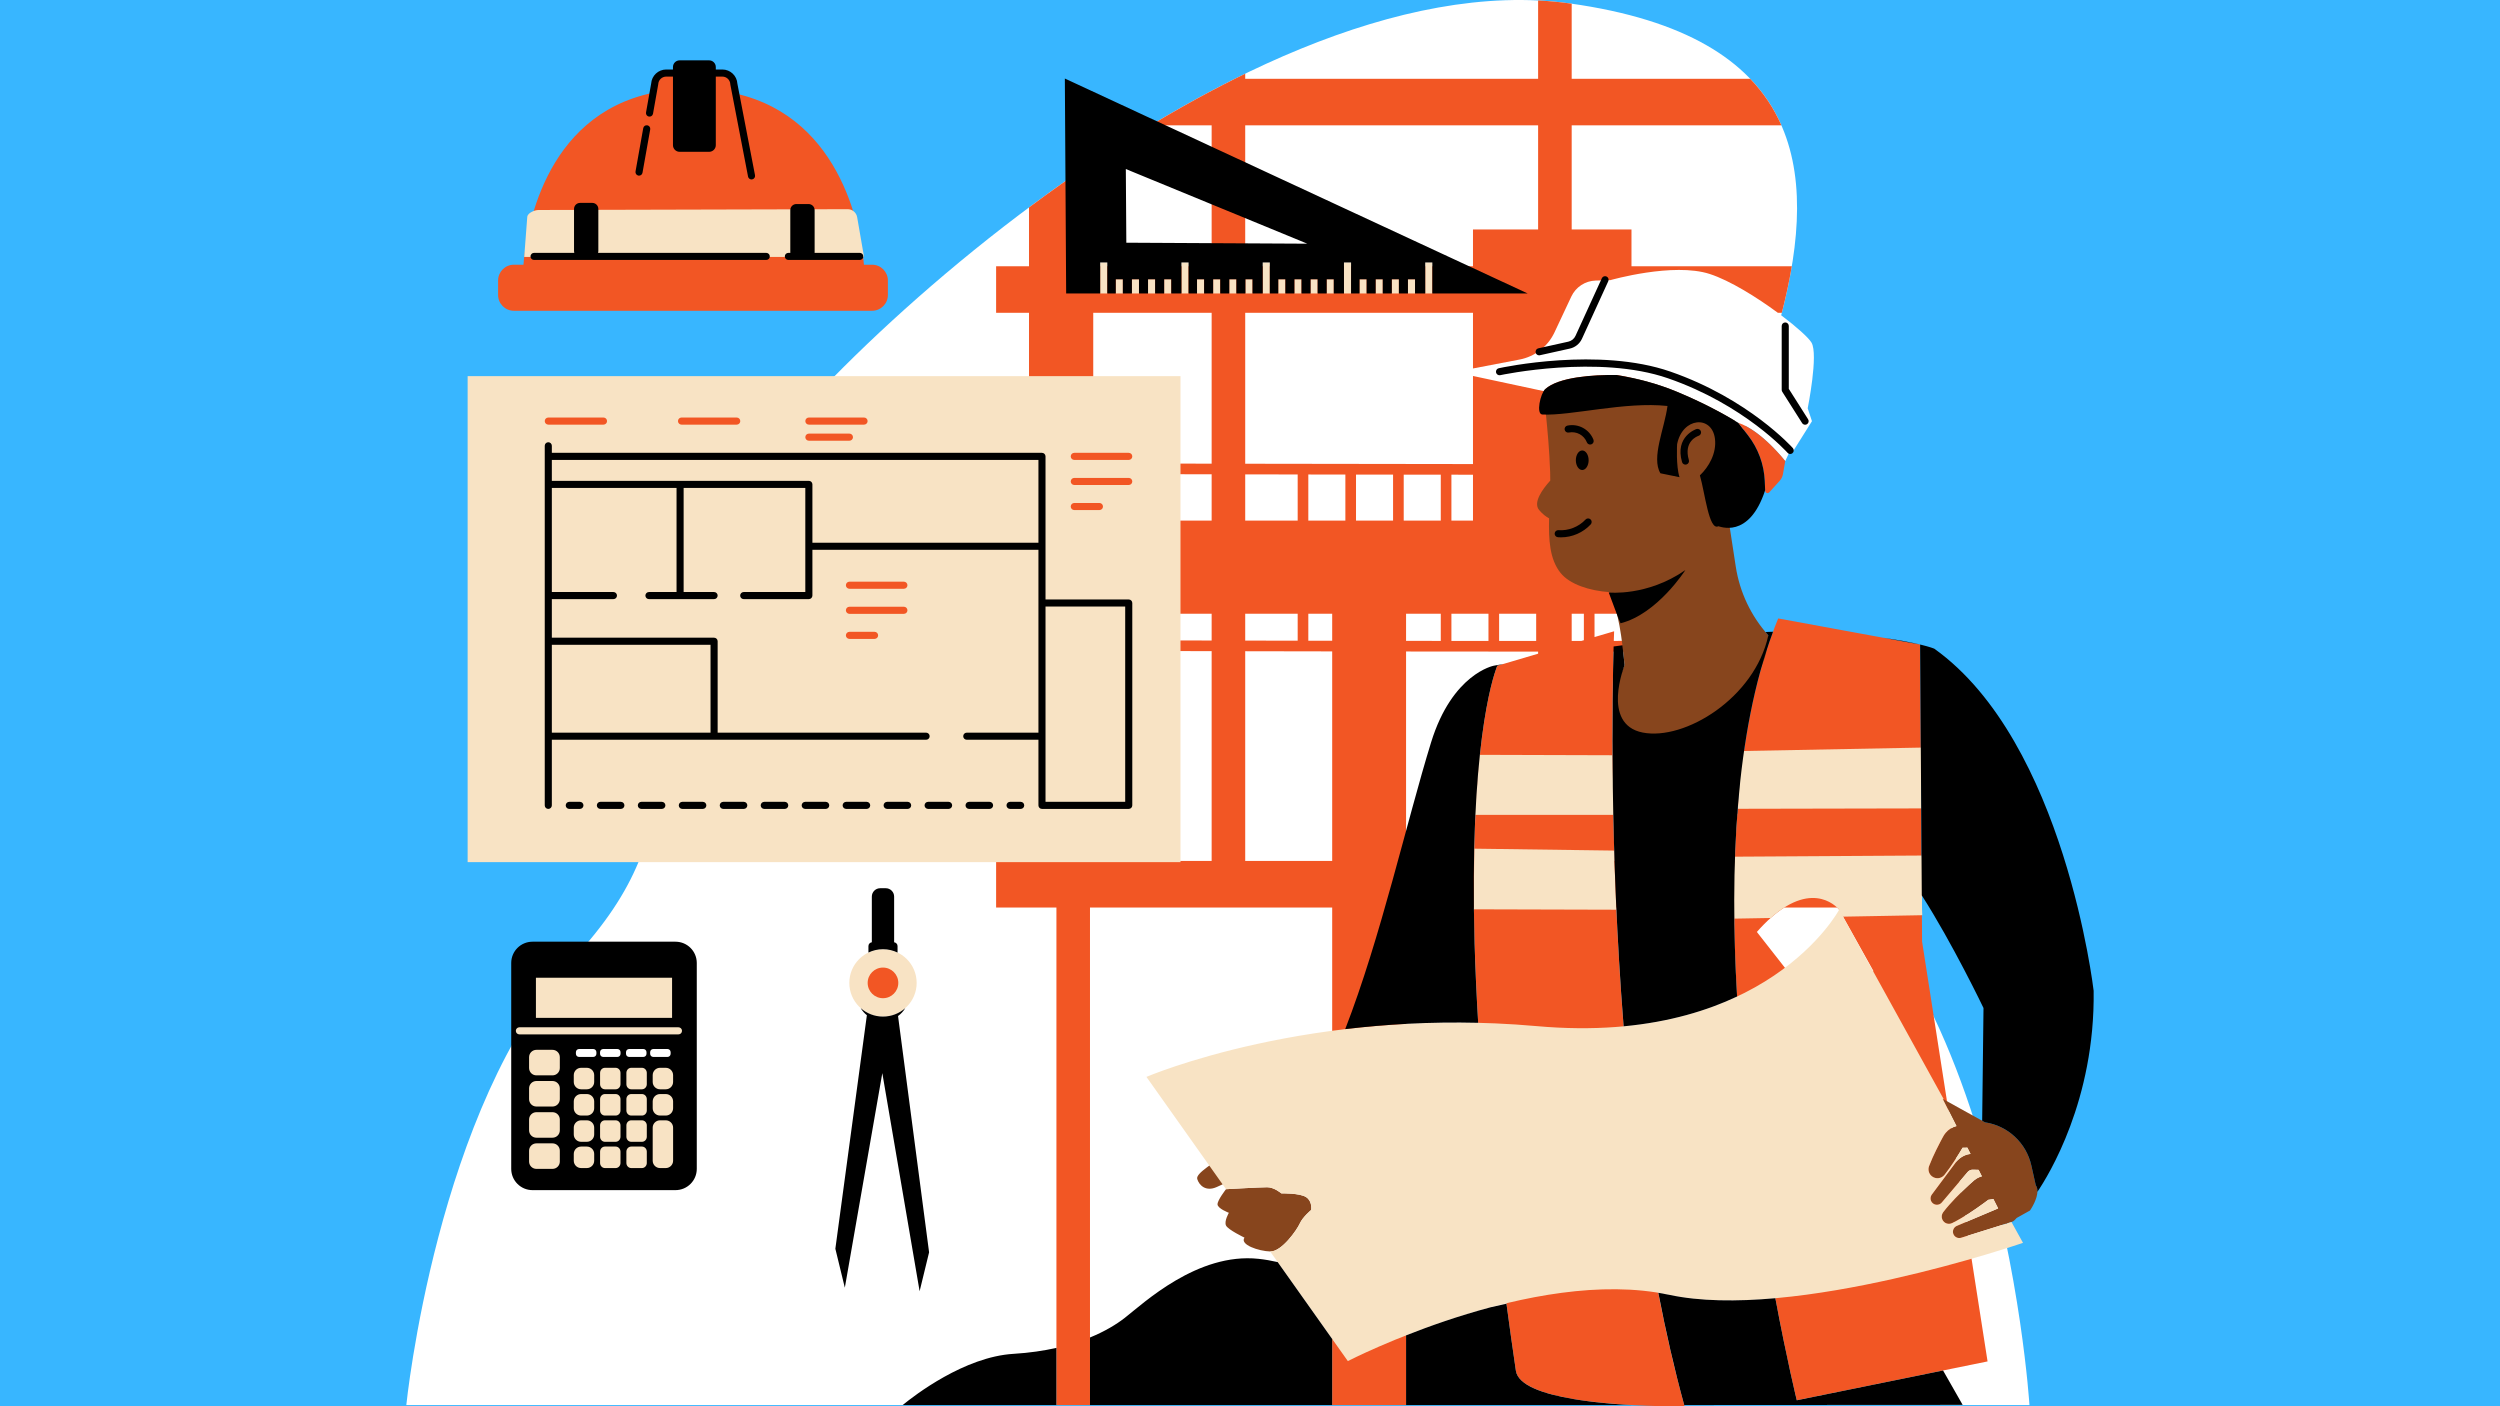
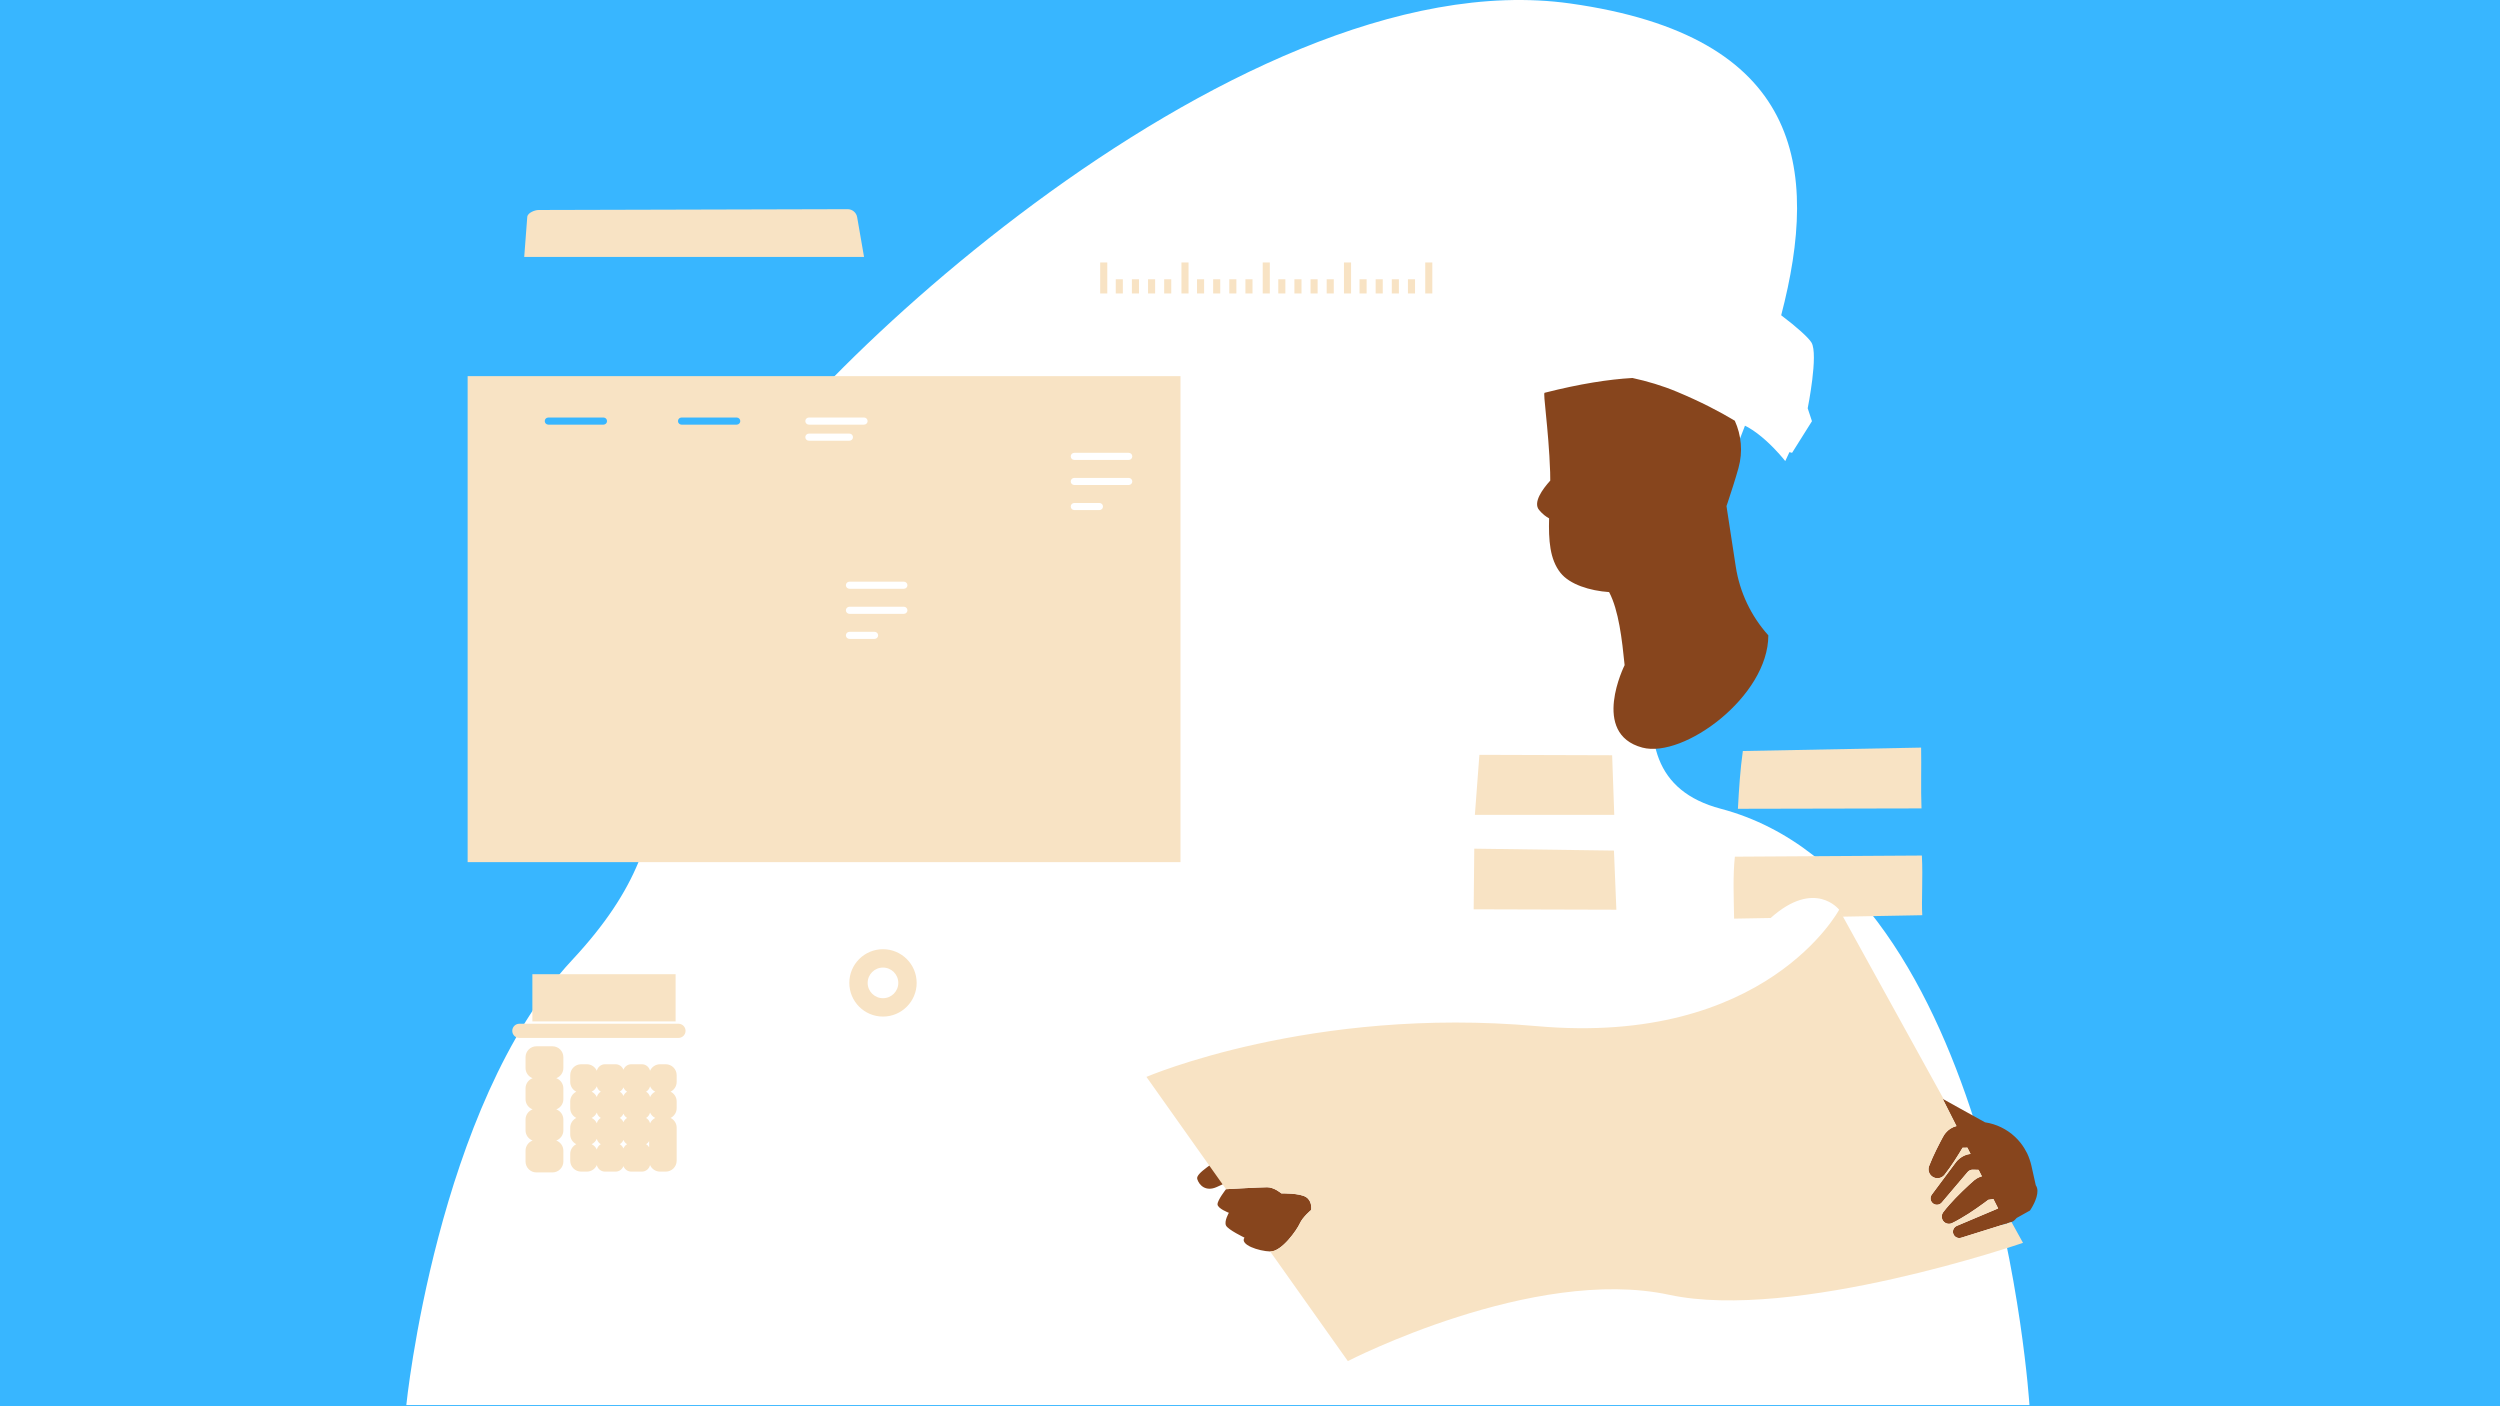
<svg xmlns="http://www.w3.org/2000/svg" width="1920" zoomAndPan="magnify" viewBox="0 0 1440 810" height="1080" preserveAspectRatio="xMidYMid meet" version="1.0">
  <defs>
    <clipPath id="a3c6a850f0">
      <path d="M 234.035 0 L 1169 0 L 1169 810 L 234.035 810 Z M 234.035 0 " clip-rule="nonzero" />
    </clipPath>
    <clipPath id="1dd600c0c0">
      <path d="M 286.52 0 L 1182.633 0 L 1182.633 810 L 286.52 810 Z M 286.52 0 " clip-rule="nonzero" />
    </clipPath>
    <clipPath id="2a92e734b0">
-       <path d="M 294.297 34 L 1205.957 34 L 1205.957 810 L 294.297 810 Z M 294.297 34 " clip-rule="nonzero" />
-     </clipPath>
+       </clipPath>
  </defs>
-   <rect x="-144" width="1728" fill="#ffffff" y="-81" height="972" fill-opacity="1" />
  <rect x="-144" width="1728" fill="#38b6ff" y="-81" height="972" fill-opacity="1" />
  <g clip-path="url(#a3c6a850f0)">
    <path fill="#ffffff" d="M 1168.965 809.316 L 234.035 809.316 C 234.035 809.316 251.492 636.664 329.52 553.008 C 407.555 469.355 358.543 429.727 411.715 303.785 C 440.352 235.965 709.617 -25.293 904.344 1.988 C 1037.801 20.691 1048.203 96.387 1025.965 181.598 C 1034.871 188.309 1041.703 194.477 1043.414 197.316 C 1047.496 204.125 1041.234 235.168 1041.234 235.168 L 1043.688 242.602 L 1032.242 260.824 C 1032.242 260.824 1031.695 260.688 1030.711 260.438 L 1028.301 265.586 C 1028.301 265.586 1027.953 265.098 1027.188 264.203 C 1026.078 262.867 1024.164 260.648 1021.719 258.137 C 1021.117 257.52 1020.48 256.891 1019.82 256.246 C 1019.715 256.141 1019.609 256.031 1019.492 255.926 C 1018.848 255.305 1018.188 254.68 1017.504 254.059 C 1017.453 254.012 1017.414 253.977 1017.359 253.93 C 1016.617 253.254 1015.844 252.578 1015.043 251.918 C 1014.945 251.836 1014.848 251.75 1014.75 251.668 C 1014.082 251.113 1013.398 250.566 1012.699 250.035 C 1012.508 249.891 1012.328 249.746 1012.137 249.609 C 1011.383 249.039 1010.617 248.492 1009.844 247.969 C 1009.781 247.922 1009.723 247.887 1009.66 247.84 C 1008.832 247.285 1007.992 246.77 1007.141 246.277 C 1006.934 246.156 1006.723 246.039 1006.512 245.926 C 1006.047 245.66 1005.566 245.434 1005.098 245.191 C 1004.816 245.934 1004.535 246.68 1004.254 247.422 L 1006.828 250.742 L 1004.254 247.422 C 966.055 348.223 914.801 445.648 991.172 465.84 C 1150.148 507.875 1168.965 809.316 1168.965 809.316 " fill-opacity="1" fill-rule="nonzero" />
  </g>
  <g clip-path="url(#1dd600c0c0)">
-     <path fill="#f25624" d="M 493.359 251.812 C 493.359 249.555 491.527 247.719 489.273 247.719 L 465.902 247.719 C 463.645 247.719 461.816 249.555 461.816 251.812 C 461.816 254.059 463.645 255.898 465.902 255.898 L 489.273 255.898 C 491.527 255.898 493.359 254.059 493.359 251.812 Z M 465.902 238.453 C 463.645 238.453 461.816 240.293 461.816 242.547 C 461.816 244.797 463.645 246.633 465.902 246.633 L 497.699 246.633 C 499.957 246.633 501.793 244.797 501.793 242.547 C 501.793 240.293 499.957 238.453 497.699 238.453 Z M 424.352 238.453 L 392.551 238.453 C 390.297 238.453 388.465 240.293 388.465 242.547 C 388.465 244.797 390.297 246.633 392.551 246.633 L 424.352 246.633 C 426.605 246.633 428.445 244.797 428.445 242.547 C 428.445 240.293 426.605 238.453 424.352 238.453 Z M 347.613 238.453 L 315.816 238.453 C 313.559 238.453 311.73 240.293 311.73 242.547 C 311.73 244.797 313.559 246.633 315.816 246.633 L 347.613 246.633 C 349.871 246.633 351.699 244.797 351.699 242.547 C 351.699 240.293 349.871 238.453 347.613 238.453 Z M 507.844 365.965 C 507.844 363.719 506.008 361.883 503.762 361.883 L 489.273 361.883 C 487.016 361.883 485.188 363.719 485.188 365.965 C 485.188 368.223 487.016 370.059 489.273 370.059 L 503.762 370.059 C 506.008 370.059 507.844 368.223 507.844 365.965 Z M 520.641 347.438 L 489.273 347.438 C 487.016 347.438 485.188 349.277 485.188 351.531 C 485.188 353.789 487.016 355.617 489.273 355.617 L 520.641 355.617 C 522.895 355.617 524.727 353.789 524.727 351.531 C 524.727 349.277 522.895 347.438 520.641 347.438 Z M 520.641 333.004 L 489.273 333.004 C 487.016 333.004 485.188 334.836 485.188 337.09 C 485.188 339.344 487.016 341.176 489.273 341.176 L 520.641 341.176 C 522.895 341.176 524.727 339.344 524.727 337.09 C 524.727 334.836 522.895 333.004 520.641 333.004 Z M 1180.445 557.328 C 1156.422 553.617 1146.414 574.473 1146.316 574.688 C 1145.836 575.711 1146.277 576.918 1147.293 577.398 C 1147.582 577.535 1147.871 577.594 1148.168 577.594 C 1148.934 577.594 1149.664 577.156 1150.02 576.418 C 1150.371 575.676 1158.875 558.156 1179.824 561.367 C 1180.941 561.543 1181.98 560.777 1182.156 559.66 C 1182.32 558.543 1181.555 557.504 1180.445 557.328 Z M 1001.227 243.527 L 1006.828 250.742 C 1012.668 258.258 1016.039 267.398 1016.48 276.914 L 1016.754 282.738 C 1016.805 283.938 1018.285 284.469 1019.098 283.582 L 1025.098 276.945 C 1026.078 275.875 1026.723 274.547 1026.973 273.117 L 1028.301 265.586 C 1028.301 265.586 1014.75 248.055 1001.227 243.527 Z M 1079.039 559.227 L 1059.359 523.996 C 1059.359 523.996 1058.957 523.48 1058.172 522.727 L 1027.734 522.727 C 1022.965 525.766 1017.703 530.281 1011.953 536.805 L 1059.359 597.293 Z M 809.895 495.906 L 848.996 495.906 C 850.289 411.016 862.445 383.461 862.445 383.461 L 885.953 376.527 L 885.953 375.328 C 864.801 375.328 839.711 375.305 809.895 375.262 Z M 809.895 353.523 L 809.895 369.141 C 816.637 369.148 823.301 369.156 829.887 369.164 L 829.887 353.523 Z M 829.887 299.883 L 829.887 273.414 C 823.043 273.406 815.938 273.398 808.543 273.391 L 808.543 299.883 Z M 802.406 273.383 C 796.789 273.375 791.016 273.367 785.07 273.359 C 783.734 273.359 782.398 273.352 781.062 273.352 L 781.062 299.883 L 802.406 299.883 Z M 774.934 273.344 C 767.797 273.332 760.676 273.324 753.59 273.309 L 753.59 299.883 L 774.934 299.883 Z M 767.34 353.523 L 753.59 353.523 L 753.59 369.051 C 758.176 369.066 762.762 369.074 767.34 369.074 Z M 767.34 375.199 C 750.363 375.168 733.512 375.141 717.242 375.109 L 717.242 495.906 L 767.34 495.906 Z M 717.242 368.98 C 727.281 369.004 737.371 369.027 747.461 369.043 L 747.461 353.523 L 717.242 353.523 Z M 717.242 299.883 L 747.461 299.883 L 747.461 273.293 C 737.242 273.277 727.137 273.254 717.242 273.238 Z M 836.012 369.164 C 843.258 369.172 850.371 369.18 857.359 369.18 L 857.359 353.523 L 836.012 353.523 Z M 836.012 299.883 L 848.438 299.883 L 848.438 273.438 C 844.402 273.43 840.258 273.43 836.012 273.422 Z M 863.492 369.188 C 870.789 369.188 877.914 369.195 884.836 369.195 L 884.836 353.523 L 863.492 353.523 Z M 905.293 369.188 C 907.168 369.188 909.016 369.188 910.859 369.188 L 912.309 368.754 L 912.309 353.523 L 905.293 353.523 Z M 697.91 180.172 L 629.707 180.172 L 629.707 258.789 L 650.156 258.789 C 652.41 258.789 654.25 260.621 654.25 262.875 C 654.25 265.113 652.426 266.945 650.195 266.961 C 665.668 266.996 681.652 267.035 697.91 267.074 Z M 697.91 273.195 C 672.562 273.141 649.199 273.086 629.707 273.035 L 629.707 273.23 L 650.156 273.23 C 652.41 273.23 654.25 275.062 654.25 277.316 C 654.25 279.57 652.41 281.402 650.156 281.402 L 629.707 281.402 L 629.707 287.672 L 633.277 287.672 C 635.531 287.672 637.363 289.504 637.363 291.758 C 637.363 294.016 635.531 295.844 633.277 295.844 L 629.707 295.844 L 629.707 299.883 L 697.91 299.883 Z M 697.91 353.523 L 627.832 353.523 L 627.832 368.777 C 650.035 368.828 673.688 368.891 697.91 368.941 Z M 697.91 375.062 C 671.742 375.012 647.695 374.949 627.832 374.902 L 627.832 495.906 L 697.91 495.906 Z M 717.242 153.352 L 848.438 153.352 L 848.438 132.188 L 885.953 132.188 L 885.953 72.203 L 717.242 72.203 Z M 1107.117 542.316 L 1144.836 784.176 L 1034.945 806.559 C 1034.945 806.559 999.379 661.824 998.902 522.727 L 930.98 522.727 C 934.891 610.109 945.133 718.902 970.305 810.035 C 970.305 810.035 876.371 811.516 873.137 789.527 C 855.695 670.734 849.645 584.422 848.961 522.727 L 809.895 522.727 L 809.895 809.316 L 767.34 809.316 L 767.34 522.727 L 627.832 522.727 L 627.832 809.316 L 608.5 809.316 L 608.5 522.727 L 573.762 522.727 L 573.762 495.906 L 608.5 495.906 L 608.5 374.852 C 586.852 374.789 573.535 374.75 573.16 374.75 L 573.176 368.625 C 584.238 368.656 596.07 368.691 608.5 368.723 L 608.5 353.523 L 573.762 353.523 L 573.762 299.883 L 592.707 299.883 L 592.707 272.934 C 580.543 272.906 573.426 272.883 573.16 272.883 L 573.176 266.746 C 579.449 266.77 585.98 266.785 592.707 266.809 L 592.707 180.172 L 573.762 180.172 L 573.762 153.352 L 592.707 153.352 L 592.707 119.492 C 604.727 110.535 617.09 101.762 629.707 93.289 L 629.707 153.352 L 697.91 153.352 L 697.91 72.203 L 662.77 72.203 C 674.348 65.211 686.078 58.535 697.91 52.27 C 702.359 49.918 706.824 47.617 711.297 45.383 C 713.277 44.398 715.258 43.418 717.242 42.461 L 717.242 45.383 L 885.953 45.383 L 885.953 0.266 C 892.148 0.57 898.285 1.141 904.344 1.988 C 904.664 2.035 904.965 2.09 905.293 2.133 L 905.293 45.383 L 1008.113 45.383 C 1015.941 53.523 1021.84 62.516 1026.094 72.203 L 905.293 72.203 L 905.293 132.188 L 939.734 132.188 L 939.734 153.352 L 1032.09 153.352 C 1030.617 162.137 1028.66 171.098 1026.336 180.172 L 1024.051 180.172 C 1011.871 171.188 996.418 161.574 984.793 157.809 C 963.77 150.996 927.617 161.348 927.617 161.348 L 919.113 161.605 C 913.062 161.781 907.641 165.34 905.074 170.816 L 895.367 191.484 C 891.559 199.609 884.078 205.418 875.262 207.102 L 848.438 212.234 L 848.438 180.172 L 717.242 180.172 L 717.242 267.113 C 761.77 267.203 807.328 267.27 848.438 267.301 L 848.438 216.555 L 889.148 225.281 C 889.43 224.824 889.719 224.43 890.016 224.164 C 897.723 217.148 917.586 215.836 931.195 215.988 C 931.199 215.988 931.207 215.988 931.215 215.988 C 932.613 216.215 934.012 216.465 935.406 216.723 C 935.5 216.746 935.598 216.762 935.688 216.777 C 937.016 217.035 938.34 217.301 939.676 217.582 C 939.691 217.59 939.715 217.59 939.734 217.598 L 939.734 267.277 C 970.816 267.219 991.91 267.09 996.738 266.867 C 995.941 268.895 995.145 270.914 994.344 272.941 C 987.738 273.188 973.07 273.352 939.734 273.422 L 939.734 299.883 L 983.66 299.883 C 976.297 318.531 969.355 336.59 963.836 353.523 L 918.445 353.523 L 918.445 366.945 L 929.734 363.613 C 929.734 363.613 929.66 365.562 929.547 369.164 C 940.488 369.148 950.41 369.125 959.098 369.094 C 958.512 371.168 957.969 373.211 957.449 375.238 C 949.645 375.27 940.367 375.293 929.371 375.305 C 928.84 395.375 928.133 439.711 929.957 495.906 L 999.273 495.906 C 1000.824 446.66 1007.445 399.367 1022.363 360.918 C 1022.98 359.336 1024.246 356.219 1024.246 356.219 L 1105.988 371.242 Z M 511.422 169.91 L 511.422 161.574 C 511.422 156.547 507.344 152.469 502.316 152.469 L 497.625 152.469 C 496.219 136.281 486.613 68.195 423.742 53.875 L 422.703 48.461 C 422.559 44.891 419.621 42.074 416.051 42.074 L 383.75 42.074 C 380.219 42.074 377.297 44.836 377.105 48.375 L 376.203 53.449 C 312.406 66.652 302.898 134.969 301.508 152.469 L 296.004 152.469 C 290.977 152.469 286.906 156.547 286.906 161.574 L 286.906 169.91 C 286.906 174.938 290.977 179.008 296.004 179.008 L 502.316 179.008 C 507.344 179.008 511.422 174.938 511.422 169.91 Z M 519.465 566.152 C 519.465 572.137 514.59 577.012 508.598 577.012 C 502.605 577.012 497.73 572.137 497.73 566.152 C 497.73 560.152 502.605 555.277 508.598 555.277 C 514.59 555.277 519.465 560.152 519.465 566.152 " fill-opacity="1" fill-rule="nonzero" />
-   </g>
-   <path fill="#87451d" d="M 996.371 304.023 L 994.453 291.484 C 994.68 290.84 994.906 290.211 995.129 289.543 C 997.117 283.496 999.363 276.723 1001.355 269.594 C 1003.988 260.156 1002.988 250.598 999.25 242.344 C 990.578 237.102 979.652 231.402 965.902 225.652 C 957.512 222.145 948.863 219.578 940.281 217.719 C 926.621 218.5 910.031 221.074 889.668 226.246 C 889.203 226.367 889.711 231.188 890.465 238.797 C 891.309 247.277 892.453 259.207 892.887 271.973 C 892.938 273.582 892.961 275.199 892.953 276.816 C 888.445 281.805 882.902 289.441 886.531 293.77 C 888.543 296.172 890.539 297.645 892.277 298.562 C 891.953 310.984 892.613 322.152 898.879 330.004 C 904.184 336.641 915.734 340.285 926.844 341.047 C 932.395 351.516 934.312 368.52 935.781 383.121 C 935.781 383.129 915.992 422.574 945.984 430.613 C 969.723 436.969 1018.559 401.199 1018.559 365.953 C 1008.582 354.852 1002.059 341.082 999.797 326.332 Z M 752.375 689.578 C 748.699 687.125 738.07 687.398 738.07 687.398 C 738.07 687.398 733.984 683.855 729.898 683.855 C 725.812 683.855 706.195 684.977 706.195 684.977 C 706.195 684.977 701.289 691.211 701.289 693.664 C 701.289 696.117 707.824 698.57 707.824 698.57 C 707.824 698.57 704.973 703.473 706.195 705.926 C 707.422 708.371 716.816 712.875 716.816 712.875 C 713.961 716.961 724.992 720.633 731.617 720.848 C 738.23 721.059 747.066 708.371 748.699 704.695 C 750.332 701.023 755.238 696.938 755.238 696.938 C 755.238 696.938 756.059 692.031 752.375 689.578 Z M 1173.566 685.902 C 1173.566 685.895 1173.566 685.883 1173.566 685.867 C 1173.527 684.711 1173.246 683.625 1172.609 682.715 L 1170.742 674.363 L 1170.059 671.309 C 1169.785 670.062 1169.414 668.855 1168.996 667.68 C 1168.602 666.543 1168.168 665.434 1167.652 664.363 C 1167.613 664.277 1167.566 664.211 1167.531 664.125 C 1167.074 663.215 1166.574 662.328 1166.043 661.461 C 1165.359 660.344 1164.621 659.266 1163.816 658.258 C 1163.316 657.625 1162.801 657.027 1162.262 656.441 C 1161.176 655.273 1160.004 654.18 1158.766 653.184 C 1158.137 652.691 1157.5 652.215 1156.84 651.758 C 1155.523 650.855 1154.145 650.051 1152.691 649.344 C 1149.801 647.938 1146.664 646.949 1143.375 646.457 L 1129.52 638.781 L 1119.152 633.023 L 1118.98 632.934 L 1121.797 638.5 L 1126.914 648.605 C 1125.699 648.926 1124.531 649.418 1123.477 650.094 C 1123.453 650.109 1123.43 650.125 1123.398 650.141 C 1122.949 650.438 1122.527 650.754 1122.121 651.105 C 1122.016 651.188 1121.918 651.27 1121.82 651.371 C 1121.402 651.75 1121 652.16 1120.637 652.609 C 1120.355 652.949 1120.094 653.312 1119.844 653.68 L 1119.504 654.246 L 1119.312 654.59 L 1118.699 655.691 L 1117.523 657.914 C 1116.73 659.395 1115.98 660.891 1115.242 662.41 C 1113.77 665.434 1112.359 668.484 1111.152 671.66 C 1110.375 673.711 1110.969 676.109 1112.77 677.543 C 1115.008 679.312 1118.258 678.941 1120.035 676.707 C 1122.145 674.051 1124.043 671.273 1125.891 668.453 C 1126.809 667.051 1127.711 665.637 1128.578 664.195 L 1130.445 661.098 L 1131.121 661.098 L 1133.211 661.059 L 1133.863 662.336 L 1135.023 664.645 C 1134.484 664.719 1133.953 664.793 1133.43 664.93 C 1130.605 665.645 1127.977 667.535 1126.398 669.715 L 1112.715 688.09 C 1111.574 689.633 1111.805 691.828 1113.293 693.078 C 1114.832 694.395 1117.156 694.203 1118.465 692.652 L 1133.27 675.184 C 1134 674.332 1134.727 673.984 1135.617 673.801 C 1135.836 673.77 1136.051 673.738 1136.262 673.746 L 1137.395 673.77 L 1139.672 673.832 L 1140.582 675.621 L 1141.57 677.574 C 1141.113 677.695 1140.664 677.816 1140.227 677.992 C 1139.16 678.41 1138.176 679 1137.285 679.723 L 1136.18 680.688 L 1134.172 682.488 C 1131.531 684.926 1128.941 687.422 1126.43 690.012 C 1123.945 692.645 1121.492 695.312 1119.27 698.25 C 1118.355 699.465 1118.137 701.129 1118.844 702.586 C 1119.844 704.652 1122.336 705.508 1124.402 704.508 C 1127.719 702.898 1130.816 701.016 1133.887 699.094 C 1136.914 697.133 1139.867 695.078 1142.77 692.957 L 1144.926 691.348 L 1145.258 691.09 L 1146.301 690.945 C 1146.93 690.863 1147.551 690.75 1148.184 690.633 L 1150.922 696.047 L 1127.121 706.102 C 1125.41 706.832 1124.492 708.75 1125.055 710.551 C 1125.652 712.48 1127.703 713.551 1129.625 712.949 L 1155.387 704.887 L 1155.449 704.992 L 1155.473 705.047 L 1156.133 704.676 L 1156.207 704.629 L 1158.676 703.855 C 1159.336 703.641 1159.977 703.262 1160.484 702.723 L 1160.637 702.562 L 1161.594 701.555 L 1161.668 701.508 L 1161.887 701.379 L 1169.27 697.254 C 1169.27 697.254 1169.574 696.816 1170.012 696.102 C 1170.148 695.875 1170.301 695.617 1170.469 695.328 C 1170.605 695.082 1170.75 694.824 1170.902 694.543 C 1171.176 694.043 1171.449 693.504 1171.73 692.918 C 1172.176 691.965 1172.594 690.914 1172.93 689.844 C 1172.996 689.617 1173.059 689.391 1173.117 689.16 C 1173.414 688.066 1173.59 686.961 1173.566 685.902 Z M 717.574 676.078 C 717.574 676.078 707.188 680.855 700.848 683.719 C 694.5 686.578 690.695 682.684 689.609 679.121 C 688.516 675.555 700.672 669.504 703.898 665.203 C 707.129 660.906 729.727 655.484 729.727 655.484 L 725.184 680.406 L 717.574 676.078 " fill-opacity="1" fill-rule="nonzero" />
+     </g>
+   <path fill="#87451d" d="M 996.371 304.023 L 994.453 291.484 C 994.68 290.84 994.906 290.211 995.129 289.543 C 997.117 283.496 999.363 276.723 1001.355 269.594 C 1003.988 260.156 1002.988 250.598 999.25 242.344 C 990.578 237.102 979.652 231.402 965.902 225.652 C 957.512 222.145 948.863 219.578 940.281 217.719 C 926.621 218.5 910.031 221.074 889.668 226.246 C 889.203 226.367 889.711 231.188 890.465 238.797 C 891.309 247.277 892.453 259.207 892.887 271.973 C 892.938 273.582 892.961 275.199 892.953 276.816 C 888.445 281.805 882.902 289.441 886.531 293.77 C 888.543 296.172 890.539 297.645 892.277 298.562 C 891.953 310.984 892.613 322.152 898.879 330.004 C 904.184 336.641 915.734 340.285 926.844 341.047 C 932.395 351.516 934.312 368.52 935.781 383.121 C 935.781 383.129 915.992 422.574 945.984 430.613 C 969.723 436.969 1018.559 401.199 1018.559 365.953 C 1008.582 354.852 1002.059 341.082 999.797 326.332 Z M 752.375 689.578 C 748.699 687.125 738.07 687.398 738.07 687.398 C 738.07 687.398 733.984 683.855 729.898 683.855 C 725.812 683.855 706.195 684.977 706.195 684.977 C 706.195 684.977 701.289 691.211 701.289 693.664 C 701.289 696.117 707.824 698.57 707.824 698.57 C 707.824 698.57 704.973 703.473 706.195 705.926 C 707.422 708.371 716.816 712.875 716.816 712.875 C 713.961 716.961 724.992 720.633 731.617 720.848 C 738.23 721.059 747.066 708.371 748.699 704.695 C 750.332 701.023 755.238 696.938 755.238 696.938 C 755.238 696.938 756.059 692.031 752.375 689.578 Z M 1173.566 685.902 C 1173.566 685.895 1173.566 685.883 1173.566 685.867 C 1173.527 684.711 1173.246 683.625 1172.609 682.715 L 1170.742 674.363 L 1170.059 671.309 C 1169.785 670.062 1169.414 668.855 1168.996 667.68 C 1168.602 666.543 1168.168 665.434 1167.652 664.363 C 1167.613 664.277 1167.566 664.211 1167.531 664.125 C 1167.074 663.215 1166.574 662.328 1166.043 661.461 C 1165.359 660.344 1164.621 659.266 1163.816 658.258 C 1163.316 657.625 1162.801 657.027 1162.262 656.441 C 1161.176 655.273 1160.004 654.18 1158.766 653.184 C 1158.137 652.691 1157.5 652.215 1156.84 651.758 C 1155.523 650.855 1154.145 650.051 1152.691 649.344 C 1149.801 647.938 1146.664 646.949 1143.375 646.457 L 1129.52 638.781 L 1119.152 633.023 L 1118.98 632.934 L 1121.797 638.5 L 1126.914 648.605 C 1125.699 648.926 1124.531 649.418 1123.477 650.094 C 1123.453 650.109 1123.43 650.125 1123.398 650.141 C 1122.949 650.438 1122.527 650.754 1122.121 651.105 C 1122.016 651.188 1121.918 651.27 1121.82 651.371 C 1121.402 651.75 1121 652.16 1120.637 652.609 C 1120.355 652.949 1120.094 653.312 1119.844 653.68 L 1119.504 654.246 L 1119.312 654.59 L 1118.699 655.691 L 1117.523 657.914 C 1116.73 659.395 1115.98 660.891 1115.242 662.41 C 1113.77 665.434 1112.359 668.484 1111.152 671.66 C 1110.375 673.711 1110.969 676.109 1112.77 677.543 C 1115.008 679.312 1118.258 678.941 1120.035 676.707 C 1122.145 674.051 1124.043 671.273 1125.891 668.453 C 1126.809 667.051 1127.711 665.637 1128.578 664.195 L 1130.445 661.098 L 1131.121 661.098 L 1133.211 661.059 L 1133.863 662.336 L 1135.023 664.645 C 1134.484 664.719 1133.953 664.793 1133.43 664.93 C 1130.605 665.645 1127.977 667.535 1126.398 669.715 L 1112.715 688.09 C 1111.574 689.633 1111.805 691.828 1113.293 693.078 C 1114.832 694.395 1117.156 694.203 1118.465 692.652 L 1133.27 675.184 C 1134 674.332 1134.727 673.984 1135.617 673.801 C 1135.836 673.77 1136.051 673.738 1136.262 673.746 L 1137.395 673.77 L 1139.672 673.832 L 1140.582 675.621 L 1141.57 677.574 C 1141.113 677.695 1140.664 677.816 1140.227 677.992 C 1139.16 678.41 1138.176 679 1137.285 679.723 L 1136.18 680.688 L 1134.172 682.488 C 1131.531 684.926 1128.941 687.422 1126.43 690.012 C 1123.945 692.645 1121.492 695.312 1119.27 698.25 C 1118.355 699.465 1118.137 701.129 1118.844 702.586 C 1119.844 704.652 1122.336 705.508 1124.402 704.508 C 1127.719 702.898 1130.816 701.016 1133.887 699.094 C 1136.914 697.133 1139.867 695.078 1142.77 692.957 L 1145.258 691.09 L 1146.301 690.945 C 1146.93 690.863 1147.551 690.75 1148.184 690.633 L 1150.922 696.047 L 1127.121 706.102 C 1125.41 706.832 1124.492 708.75 1125.055 710.551 C 1125.652 712.48 1127.703 713.551 1129.625 712.949 L 1155.387 704.887 L 1155.449 704.992 L 1155.473 705.047 L 1156.133 704.676 L 1156.207 704.629 L 1158.676 703.855 C 1159.336 703.641 1159.977 703.262 1160.484 702.723 L 1160.637 702.562 L 1161.594 701.555 L 1161.668 701.508 L 1161.887 701.379 L 1169.27 697.254 C 1169.27 697.254 1169.574 696.816 1170.012 696.102 C 1170.148 695.875 1170.301 695.617 1170.469 695.328 C 1170.605 695.082 1170.75 694.824 1170.902 694.543 C 1171.176 694.043 1171.449 693.504 1171.73 692.918 C 1172.176 691.965 1172.594 690.914 1172.93 689.844 C 1172.996 689.617 1173.059 689.391 1173.117 689.16 C 1173.414 688.066 1173.59 686.961 1173.566 685.902 Z M 717.574 676.078 C 717.574 676.078 707.188 680.855 700.848 683.719 C 694.5 686.578 690.695 682.684 689.609 679.121 C 688.516 675.555 700.672 669.504 703.898 665.203 C 707.129 660.906 729.727 655.484 729.727 655.484 L 725.184 680.406 L 717.574 676.078 " fill-opacity="1" fill-rule="nonzero" />
  <path fill="#f8e3c4" d="M 652.199 262.875 C 652.199 261.742 651.289 260.832 650.156 260.832 L 618.789 260.832 C 617.656 260.832 616.746 261.742 616.746 262.875 C 616.746 264.008 617.656 264.918 618.789 264.918 L 650.156 264.918 C 651.289 264.918 652.199 264.008 652.199 262.875 Z M 652.199 277.316 C 652.199 276.191 651.289 275.273 650.156 275.273 L 618.789 275.273 C 617.656 275.273 616.746 276.191 616.746 277.316 C 616.746 278.449 617.656 279.359 618.789 279.359 L 650.156 279.359 C 651.289 279.359 652.199 278.449 652.199 277.316 Z M 635.32 291.758 C 635.32 290.629 634.398 289.715 633.277 289.715 L 618.789 289.715 C 617.656 289.715 616.746 290.629 616.746 291.758 C 616.746 292.891 617.656 293.801 618.789 293.801 L 633.277 293.801 C 634.398 293.801 635.32 292.891 635.32 291.758 Z M 522.684 337.09 C 522.684 335.957 521.77 335.047 520.641 335.047 L 489.273 335.047 C 488.141 335.047 487.23 335.957 487.23 337.09 C 487.23 338.223 488.141 339.133 489.273 339.133 L 520.641 339.133 C 521.77 339.133 522.684 338.223 522.684 337.09 Z M 522.684 351.531 C 522.684 350.402 521.77 349.48 520.641 349.48 L 489.273 349.48 C 488.141 349.48 487.23 350.402 487.23 351.531 C 487.23 352.656 488.141 353.574 489.273 353.574 L 520.641 353.574 C 521.77 353.574 522.684 352.656 522.684 351.531 Z M 505.805 365.965 C 505.805 364.844 504.883 363.926 503.762 363.926 L 489.273 363.926 C 488.141 363.926 487.23 364.844 487.23 365.965 C 487.23 367.098 488.141 368.008 489.273 368.008 L 503.762 368.008 C 504.883 368.008 505.805 367.098 505.805 365.965 Z M 465.902 253.855 L 489.273 253.855 C 490.402 253.855 491.316 252.934 491.316 251.812 C 491.316 250.68 490.402 249.762 489.273 249.762 L 465.902 249.762 C 464.777 249.762 463.859 250.68 463.859 251.812 C 463.859 252.934 464.777 253.855 465.902 253.855 Z M 426.402 242.547 C 426.402 241.418 425.484 240.496 424.352 240.496 L 392.551 240.496 C 391.418 240.496 390.508 241.418 390.508 242.547 C 390.508 243.672 391.418 244.59 392.551 244.59 L 424.352 244.59 C 425.484 244.59 426.402 243.672 426.402 242.547 Z M 349.656 242.547 C 349.656 241.418 348.746 240.496 347.613 240.496 L 315.816 240.496 C 314.684 240.496 313.773 241.418 313.773 242.547 C 313.773 243.672 314.684 244.59 315.816 244.59 L 347.613 244.59 C 348.746 244.59 349.656 243.672 349.656 242.547 Z M 463.859 242.547 C 463.859 243.672 464.777 244.59 465.902 244.59 L 497.699 244.59 C 498.832 244.59 499.742 243.672 499.742 242.547 C 499.742 241.418 498.832 240.496 497.699 240.496 L 465.902 240.496 C 464.777 240.496 463.859 241.418 463.859 242.547 Z M 679.965 496.578 L 269.359 496.578 L 269.359 216.641 L 679.965 216.641 Z M 929.637 489.934 L 849.18 488.832 L 848.832 523.762 L 931.027 523.996 Z M 928.598 435.02 L 852.133 434.785 L 849.527 469.371 L 929.812 469.371 Z M 1158.617 703.867 L 1156.207 704.629 L 1155.473 705.047 L 1155.387 704.887 L 1129.625 712.949 C 1127.703 713.551 1125.652 712.48 1125.055 710.551 C 1124.492 708.75 1125.41 706.832 1127.121 706.102 L 1150.922 696.047 L 1148.184 690.633 C 1147.551 690.75 1146.93 690.863 1146.301 690.945 L 1145.258 691.09 L 1144.926 691.348 L 1142.77 692.957 C 1139.867 695.078 1136.914 697.133 1133.887 699.094 C 1130.816 701.016 1127.719 702.898 1124.402 704.508 C 1122.336 705.508 1119.844 704.652 1118.844 702.586 C 1118.137 701.129 1118.355 699.465 1119.27 698.25 C 1121.492 695.312 1123.945 692.645 1126.43 690.012 C 1128.941 687.422 1131.531 684.926 1134.172 682.488 L 1136.18 680.688 L 1137.285 679.723 C 1138.176 679 1139.16 678.41 1140.227 677.992 C 1140.664 677.816 1141.113 677.695 1141.57 677.574 L 1139.672 673.832 L 1137.395 673.77 L 1136.262 673.746 C 1136.051 673.738 1135.836 673.77 1135.617 673.801 C 1134.727 673.984 1134 674.332 1133.27 675.184 L 1118.465 692.652 C 1117.156 694.203 1114.832 694.395 1113.293 693.078 C 1111.805 691.828 1111.574 689.633 1112.715 688.09 L 1126.398 669.715 C 1127.977 667.535 1130.605 665.645 1133.43 664.93 C 1133.953 664.793 1134.484 664.719 1135.023 664.645 L 1133.211 661.059 L 1131.121 661.098 L 1130.445 661.098 L 1128.578 664.195 C 1127.711 665.637 1126.809 667.051 1125.891 668.453 C 1124.043 671.273 1122.145 674.051 1120.035 676.707 C 1118.258 678.941 1115.008 679.312 1112.77 677.543 C 1110.969 676.109 1110.375 673.711 1111.152 671.66 C 1112.359 668.484 1113.77 665.434 1115.242 662.41 C 1115.98 660.891 1116.73 659.395 1117.523 657.914 L 1118.699 655.691 L 1119.312 654.59 L 1119.504 654.246 L 1119.844 653.68 C 1120.094 653.312 1120.355 652.949 1120.637 652.609 C 1122.223 650.625 1124.469 649.242 1126.914 648.605 L 1118.98 632.934 L 1119.691 633.328 L 1059.359 523.996 C 1059.359 523.996 1017.352 602.852 885.164 591.051 C 755.391 579.465 660.348 620.285 660.348 620.285 L 706.195 684.977 C 706.195 684.977 725.812 683.855 729.898 683.855 C 733.984 683.855 738.07 687.398 738.07 687.398 C 738.07 687.398 748.699 687.125 752.375 689.578 C 756.059 692.031 755.238 696.938 755.238 696.938 C 755.238 696.938 750.332 701.023 748.699 704.695 C 747.066 708.371 738.23 721.059 731.617 720.848 L 776.355 783.984 C 776.355 783.984 883.16 728.957 961.461 745.812 C 1033.414 761.305 1165.246 715.883 1165.246 715.883 Z M 1107.227 527.16 C 1106.703 518.488 1107.664 506.008 1107.004 492.789 L 999.289 493.449 C 998.09 504.48 998.629 516.652 998.848 529.137 L 1019.891 528.758 C 1045.379 505.977 1059.359 523.996 1059.359 523.996 L 1061.598 527.996 Z M 1106.566 430.613 L 1003.883 432.582 C 1002.395 443.172 1001.695 453.598 1001.035 465.863 L 1106.785 465.641 C 1106.344 454.402 1106.785 441.547 1106.566 430.613 Z M 493.723 125.105 C 493.266 122.434 490.941 120.48 488.23 120.488 L 310.219 120.957 C 308.008 120.965 304.082 122.57 303.719 124.754 L 301.949 147.992 L 497.688 147.992 Z M 517.422 566.152 C 517.422 561.277 513.473 557.32 508.598 557.32 C 503.723 557.32 499.773 561.277 499.773 566.152 C 499.773 571.02 503.723 574.969 508.598 574.969 C 513.473 574.969 517.422 571.02 517.422 566.152 Z M 527.996 566.152 C 527.996 576.859 519.312 585.547 508.598 585.547 C 497.883 585.547 489.203 576.859 489.203 566.152 C 489.203 555.43 497.883 546.746 508.598 546.746 C 519.312 546.746 527.996 555.43 527.996 566.152 Z M 815.055 169.039 L 815.055 160.875 L 810.973 160.875 L 810.973 169.039 Z M 805.762 169.039 L 805.762 160.875 L 801.676 160.875 L 801.676 169.039 Z M 796.469 169.039 L 796.469 160.875 L 792.375 160.875 L 792.375 169.039 Z M 787.176 169.039 L 787.176 160.875 L 783.09 160.875 L 783.09 169.039 Z M 825.02 169.039 L 825.02 151.188 L 820.934 151.188 L 820.934 169.039 Z M 768.254 169.039 L 768.254 160.875 L 764.168 160.875 L 764.168 169.039 Z M 758.957 169.039 L 758.957 160.875 L 754.875 160.875 L 754.875 169.039 Z M 749.664 169.039 L 749.664 160.875 L 745.578 160.875 L 745.578 169.039 Z M 740.371 169.039 L 740.371 160.875 L 736.285 160.875 L 736.285 169.039 Z M 778.215 169.039 L 778.215 151.188 L 774.129 151.188 L 774.129 169.039 Z M 721.449 169.039 L 721.449 160.875 L 717.363 160.875 L 717.363 169.039 Z M 712.152 169.039 L 712.152 160.875 L 708.07 160.875 L 708.07 169.039 Z M 702.859 169.039 L 702.859 160.875 L 698.773 160.875 L 698.773 169.039 Z M 693.566 169.039 L 693.566 160.875 L 689.48 160.875 L 689.48 169.039 Z M 731.41 169.039 L 731.41 151.188 L 727.324 151.188 L 727.324 169.039 Z M 674.645 169.039 L 674.645 160.875 L 670.559 160.875 L 670.559 169.039 Z M 665.352 169.039 L 665.352 160.875 L 661.266 160.875 L 661.266 169.039 Z M 656.055 169.039 L 656.055 160.875 L 651.973 160.875 L 651.973 169.039 Z M 646.762 169.039 L 646.762 160.875 L 642.676 160.875 L 642.676 169.039 Z M 684.605 169.039 L 684.605 151.188 L 680.512 151.188 L 680.512 169.039 Z M 637.801 169.039 L 637.801 151.188 L 633.711 151.188 L 633.711 169.039 Z M 390.797 589.676 L 299.156 589.676 C 296.898 589.676 295.062 591.504 295.062 593.762 C 295.062 596.016 296.898 597.848 299.156 597.848 L 390.797 597.848 C 393.043 597.848 394.883 596.016 394.883 593.762 C 394.883 591.504 393.043 589.676 390.797 589.676 Z M 377.41 628.812 C 376.098 628.156 375.027 627.066 374.434 625.711 C 374.109 627.043 373.273 628.145 372.148 628.812 C 373.273 629.473 374.113 630.574 374.441 631.902 C 375.035 630.551 376.098 629.465 377.41 628.812 Z M 377.41 643.93 C 376.098 643.277 375.027 642.191 374.434 640.84 C 374.109 642.168 373.273 643.27 372.148 643.93 C 373.273 644.598 374.113 645.699 374.441 647.027 C 375.035 645.676 376.098 644.59 377.41 643.93 Z M 373.91 657.27 C 373.477 658.016 372.879 658.621 372.148 659.055 C 372.879 659.48 373.477 660.094 373.91 660.832 Z M 361.207 628.812 C 360.258 628.25 359.504 627.383 359.102 626.32 C 358.691 627.383 357.941 628.25 356.992 628.812 C 357.941 629.363 358.691 630.238 359.102 631.293 C 359.504 630.238 360.258 629.363 361.207 628.812 Z M 361.207 643.93 C 360.258 643.367 359.504 642.5 359.102 641.445 C 358.691 642.5 357.941 643.367 356.992 643.93 C 357.941 644.492 358.691 645.355 359.102 646.418 C 359.504 645.355 360.258 644.492 361.207 643.93 Z M 361.207 659.055 C 360.258 658.492 359.504 657.625 359.102 656.562 C 358.691 657.625 357.941 658.492 356.992 659.055 C 357.941 659.617 358.691 660.48 359.102 661.539 C 359.504 660.48 360.258 659.617 361.207 659.055 Z M 346.059 628.812 C 344.934 628.145 344.09 627.043 343.766 625.711 C 343.172 627.066 342.109 628.156 340.797 628.812 C 342.109 629.465 343.172 630.551 343.766 631.902 C 344.09 630.574 344.926 629.473 346.059 628.812 Z M 346.059 643.93 C 344.934 643.27 344.09 642.16 343.766 640.84 C 343.172 642.191 342.109 643.277 340.797 643.93 C 342.109 644.59 343.172 645.676 343.766 647.027 C 344.09 645.699 344.926 644.598 346.059 643.93 Z M 346.059 659.055 C 344.926 658.395 344.09 657.285 343.766 655.965 C 343.172 657.316 342.109 658.402 340.797 659.055 C 342.109 659.707 343.172 660.793 343.766 662.145 C 344.09 660.824 344.926 659.715 346.059 659.055 Z M 389.758 619.281 L 389.758 623.215 C 389.758 625.676 388.312 627.777 386.25 628.812 C 388.312 629.836 389.758 631.945 389.758 634.406 L 389.758 638.332 C 389.758 640.793 388.312 642.902 386.25 643.93 C 388.312 644.953 389.758 647.066 389.758 649.531 L 389.758 668.574 C 389.758 672.039 386.941 674.848 383.484 674.848 L 380.184 674.848 C 377.617 674.848 375.406 673.301 374.434 671.082 C 373.91 673.238 372.02 674.848 369.766 674.848 L 363.59 674.848 C 361.547 674.848 359.809 673.535 359.102 671.688 C 358.391 673.535 356.652 674.848 354.617 674.848 L 348.434 674.848 C 346.18 674.848 344.297 673.238 343.766 671.082 C 342.801 673.301 340.59 674.848 338.023 674.848 L 334.723 674.848 C 331.266 674.848 328.449 672.039 328.449 668.574 L 328.449 664.652 C 328.449 662.191 329.887 660.078 331.949 659.055 C 329.887 658.031 328.449 655.918 328.449 653.457 L 328.449 649.531 C 328.449 647.066 329.887 644.953 331.949 643.93 C 329.887 642.902 328.449 640.793 328.449 638.332 L 328.449 634.406 C 328.449 631.945 329.887 629.836 331.949 628.812 C 329.887 627.777 328.449 625.676 328.449 623.215 L 328.449 619.281 C 328.449 615.828 331.266 613.008 334.723 613.008 L 338.023 613.008 C 340.59 613.008 342.801 614.566 343.766 616.777 C 344.297 614.621 346.18 613.008 348.434 613.008 L 354.617 613.008 C 356.652 613.008 358.391 614.324 359.102 616.176 C 359.809 614.324 361.547 613.008 363.59 613.008 L 369.766 613.008 C 372.02 613.008 373.91 614.621 374.434 616.777 C 375.406 614.566 377.617 613.008 380.184 613.008 L 383.484 613.008 C 386.941 613.008 389.758 615.828 389.758 619.281 Z M 318.23 602.66 L 308.973 602.66 C 305.52 602.66 302.711 605.477 302.711 608.934 L 302.711 615.18 C 302.711 617.871 304.41 620.141 306.785 621.035 C 304.41 621.93 302.711 624.211 302.711 626.891 L 302.711 633.141 C 302.711 635.82 304.41 638.098 306.785 638.992 C 304.41 639.883 302.711 642.16 302.711 644.848 L 302.711 651.098 C 302.711 653.777 304.41 656.055 306.785 656.945 C 304.41 657.84 302.711 660.117 302.711 662.805 L 302.711 669.047 C 302.711 672.508 305.52 675.32 308.973 675.32 L 318.23 675.32 C 321.691 675.32 324.5 672.508 324.5 669.047 L 324.5 662.805 C 324.5 660.117 322.793 657.84 320.418 656.945 C 322.793 656.055 324.5 653.777 324.5 651.098 L 324.5 644.848 C 324.5 642.16 322.801 639.883 320.426 638.992 C 322.801 638.098 324.5 635.82 324.5 633.141 L 324.5 626.891 C 324.5 624.211 322.801 621.93 320.426 621.035 C 322.801 620.141 324.5 617.871 324.5 615.18 L 324.5 608.934 C 324.5 605.477 321.691 602.66 318.23 602.66 Z M 306.648 588.316 L 306.648 561.125 L 389.156 561.125 L 389.156 588.316 L 306.648 588.316 " fill-opacity="1" fill-rule="nonzero" />
  <g clip-path="url(#2a92e734b0)">
    <path fill="#000000" d="M 334.031 465.938 L 327.895 465.938 C 326.773 465.938 325.852 465.027 325.852 463.895 C 325.852 462.766 326.773 461.852 327.895 461.852 L 334.031 461.852 C 335.156 461.852 336.074 462.766 336.074 463.895 C 336.074 465.027 335.156 465.938 334.031 465.938 Z M 357.621 465.938 L 345.824 465.938 C 344.691 465.938 343.781 465.027 343.781 463.895 C 343.781 462.766 344.691 461.852 345.824 461.852 L 357.621 461.852 C 358.754 461.852 359.664 462.766 359.664 463.895 C 359.664 465.027 358.754 465.938 357.621 465.938 Z M 381.223 465.938 L 369.422 465.938 C 368.293 465.938 367.379 465.027 367.379 463.895 C 367.379 462.766 368.293 461.852 369.422 461.852 L 381.223 461.852 C 382.348 461.852 383.266 462.766 383.266 463.895 C 383.266 465.027 382.348 465.938 381.223 465.938 Z M 404.812 465.938 L 393.016 465.938 C 391.891 465.938 390.973 465.027 390.973 463.895 C 390.973 462.766 391.891 461.852 393.016 461.852 L 404.812 461.852 C 405.945 461.852 406.855 462.766 406.855 463.895 C 406.855 465.027 405.945 465.938 404.812 465.938 Z M 428.414 465.938 L 416.613 465.938 C 415.484 465.938 414.57 465.027 414.57 463.895 C 414.57 462.766 415.484 461.852 416.613 461.852 L 428.414 461.852 C 429.539 461.852 430.457 462.766 430.457 463.895 C 430.457 465.027 429.539 465.938 428.414 465.938 Z M 452.004 465.938 L 440.207 465.938 C 439.082 465.938 438.164 465.027 438.164 463.895 C 438.164 462.766 439.082 461.852 440.207 461.852 L 452.004 461.852 C 453.137 461.852 454.047 462.766 454.047 463.895 C 454.047 465.027 453.137 465.938 452.004 465.938 Z M 475.605 465.938 L 463.805 465.938 C 462.676 465.938 461.762 465.027 461.762 463.895 C 461.762 462.766 462.676 461.852 463.805 461.852 L 475.605 461.852 C 476.73 461.852 477.648 462.766 477.648 463.895 C 477.648 465.027 476.73 465.938 475.605 465.938 Z M 499.195 465.938 L 487.406 465.938 C 486.273 465.938 485.355 465.027 485.355 463.895 C 485.355 462.766 486.273 461.852 487.406 461.852 L 499.195 461.852 C 500.328 461.852 501.246 462.766 501.246 463.895 C 501.246 465.027 500.328 465.938 499.195 465.938 Z M 522.797 465.938 L 510.996 465.938 C 509.863 465.938 508.953 465.027 508.953 463.895 C 508.953 462.766 509.863 461.852 510.996 461.852 L 522.797 461.852 C 523.926 461.852 524.84 462.766 524.84 463.895 C 524.84 465.027 523.926 465.938 522.797 465.938 Z M 546.387 465.938 L 534.598 465.938 C 533.465 465.938 532.547 465.027 532.547 463.895 C 532.547 462.766 533.465 461.852 534.598 461.852 L 546.387 461.852 C 547.52 461.852 548.438 462.766 548.438 463.895 C 548.438 465.027 547.52 465.938 546.387 465.938 Z M 569.988 465.938 L 558.188 465.938 C 557.062 465.938 556.145 465.027 556.145 463.895 C 556.145 462.766 557.062 461.852 558.188 461.852 L 569.988 461.852 C 571.117 461.852 572.031 462.766 572.031 463.895 C 572.031 465.027 571.117 465.938 569.988 465.938 Z M 587.914 465.938 L 581.789 465.938 C 580.656 465.938 579.746 465.027 579.746 463.895 C 579.746 462.766 580.656 461.852 581.789 461.852 L 587.914 461.852 C 589.047 461.852 589.957 462.766 589.957 463.895 C 589.957 465.027 589.047 465.938 587.914 465.938 Z M 602.219 461.852 L 648.113 461.852 L 648.113 349.383 L 602.219 349.383 Z M 650.156 465.938 L 600.18 465.938 C 599.047 465.938 598.137 465.027 598.137 463.895 L 598.137 347.34 C 598.137 346.211 599.047 345.297 600.18 345.297 L 650.156 345.297 C 651.289 345.297 652.199 346.211 652.199 347.34 L 652.199 463.895 C 652.199 465.027 651.289 465.938 650.156 465.938 Z M 600.18 316.688 C 599.047 316.688 598.137 315.777 598.137 314.645 L 598.137 264.918 L 315.816 264.918 C 314.684 264.918 313.773 264.008 313.773 262.875 C 313.773 261.742 314.684 260.832 315.816 260.832 L 600.18 260.832 C 601.309 260.832 602.219 261.742 602.219 262.875 L 602.219 314.645 C 602.219 315.777 601.309 316.688 600.18 316.688 Z M 411.312 426.098 C 410.191 426.098 409.27 425.188 409.27 424.055 L 409.27 371.395 L 315.816 371.395 C 314.684 371.395 313.773 370.477 313.773 369.344 C 313.773 368.223 314.684 367.312 315.816 367.312 L 411.312 367.312 C 412.445 367.312 413.363 368.223 413.363 369.344 L 413.363 424.055 C 413.363 425.188 412.445 426.098 411.312 426.098 Z M 600.18 426.098 L 556.859 426.098 C 555.727 426.098 554.809 425.188 554.809 424.055 C 554.809 422.922 555.727 422.012 556.859 422.012 L 598.137 422.012 L 598.137 316.688 L 465.902 316.688 C 464.777 316.688 463.859 315.777 463.859 314.645 C 463.859 313.512 464.777 312.602 465.902 312.602 L 600.18 312.602 C 601.309 312.602 602.219 313.512 602.219 314.645 L 602.219 424.055 C 602.219 425.188 601.309 426.098 600.18 426.098 Z M 533.434 426.098 L 315.816 426.098 C 314.684 426.098 313.773 425.188 313.773 424.055 C 313.773 422.922 314.684 422.012 315.816 422.012 L 533.434 422.012 C 534.566 422.012 535.484 422.922 535.484 424.055 C 535.484 425.188 534.566 426.098 533.434 426.098 Z M 391.73 345.094 C 390.602 345.094 389.688 344.176 389.688 343.051 L 389.688 279.004 C 389.688 277.871 390.602 276.961 391.73 276.961 C 392.855 276.961 393.773 277.871 393.773 279.004 L 393.773 343.051 C 393.773 344.176 392.855 345.094 391.73 345.094 Z M 465.902 345.094 L 428.375 345.094 C 427.246 345.094 426.332 344.176 426.332 343.051 C 426.332 341.918 427.246 341.008 428.375 341.008 L 465.902 341.008 C 467.031 341.008 467.945 341.918 467.945 343.051 C 467.945 344.176 467.031 345.094 465.902 345.094 Z M 411.312 345.094 L 373.789 345.094 C 372.656 345.094 371.746 344.176 371.746 343.051 C 371.746 341.918 372.656 341.008 373.789 341.008 L 411.312 341.008 C 412.445 341.008 413.363 341.918 413.363 343.051 C 413.363 344.176 412.445 345.094 411.312 345.094 Z M 353.34 345.094 L 315.816 345.094 C 314.684 345.094 313.773 344.176 313.773 343.051 C 313.773 341.918 314.684 341.008 315.816 341.008 L 353.34 341.008 C 354.473 341.008 355.383 341.918 355.383 343.051 C 355.383 344.176 354.473 345.094 353.34 345.094 Z M 465.902 345.094 C 464.777 345.094 463.859 344.176 463.859 343.051 L 463.859 281.047 L 315.816 281.047 C 314.684 281.047 313.773 280.125 313.773 279.004 C 313.773 277.871 314.684 276.961 315.816 276.961 L 465.902 276.961 C 467.031 276.961 467.945 277.871 467.945 279.004 L 467.945 343.051 C 467.945 344.176 467.031 345.094 465.902 345.094 Z M 315.816 465.938 C 314.684 465.938 313.773 465.027 313.773 463.895 L 313.773 256.77 C 313.773 255.637 314.684 254.727 315.816 254.727 C 316.938 254.727 317.859 255.637 317.859 256.77 L 317.859 463.895 C 317.859 465.027 316.938 465.938 315.816 465.938 Z M 978.398 251.023 C 979.477 250.672 980.062 249.52 979.723 248.449 C 979.379 247.371 978.219 246.793 977.148 247.125 C 977.02 247.172 964.535 251.387 968.863 266.156 C 969.121 267.051 969.941 267.629 970.82 267.629 C 971.012 267.629 971.211 267.598 971.398 267.543 C 972.484 267.227 973.109 266.086 972.789 265.008 C 969.645 254.293 977.504 251.316 978.398 251.023 Z M 917.828 253.27 C 916.691 250.367 914.559 247.953 911.824 246.473 C 909.09 244.984 905.902 244.508 902.84 245.137 C 901.738 245.355 901.027 246.434 901.246 247.543 C 901.473 248.652 902.551 249.359 903.66 249.137 C 905.742 248.715 908.004 249.055 909.871 250.066 C 911.738 251.074 913.258 252.789 914.031 254.766 C 914.344 255.57 915.117 256.062 915.93 256.062 C 916.184 256.062 916.434 256.02 916.684 255.918 C 917.73 255.508 918.246 254.324 917.828 253.27 Z M 886.523 204.672 C 886.676 204.672 886.82 204.656 886.973 204.621 L 904.262 200.777 C 907.297 200.102 909.887 198.008 911.188 195.176 L 926.371 161.969 C 926.844 160.945 926.395 159.73 925.363 159.258 C 924.336 158.789 923.121 159.242 922.66 160.27 L 907.473 193.473 C 906.707 195.152 905.172 196.391 903.371 196.793 L 886.082 200.633 C 884.98 200.875 884.289 201.969 884.535 203.07 C 884.746 204.027 885.59 204.672 886.523 204.672 Z M 897.668 305.367 C 896.562 305.297 895.566 306.125 895.477 307.25 C 895.391 308.371 896.234 309.359 897.359 309.441 C 897.941 309.488 898.52 309.512 899.105 309.512 C 905.543 309.512 911.863 306.785 916.266 302.039 C 917.023 301.211 916.98 299.922 916.152 299.156 C 915.324 298.387 914.031 298.434 913.266 299.262 C 909.363 303.469 903.41 305.82 897.668 305.367 Z M 1038.02 243.695 C 1038.41 244.309 1039.07 244.645 1039.746 244.645 C 1040.125 244.645 1040.496 244.543 1040.84 244.324 C 1041.797 243.727 1042.074 242.457 1041.469 241.508 L 1030.344 223.969 L 1030.344 187.777 C 1030.344 186.648 1029.434 185.734 1028.301 185.734 C 1027.172 185.734 1026.258 186.648 1026.258 187.777 L 1026.258 224.559 C 1026.258 224.945 1026.367 225.328 1026.578 225.652 Z M 863.281 212.105 C 862.18 212.344 861.473 213.438 861.715 214.535 C 861.961 215.637 863.047 216.336 864.145 216.102 C 864.707 215.98 920.785 204.027 960.785 217.902 C 1004.93 233.207 1029.387 260.543 1029.633 260.816 C 1030.035 261.273 1030.594 261.508 1031.164 261.508 C 1031.645 261.508 1032.121 261.34 1032.508 261 C 1033.359 260.246 1033.441 258.965 1032.699 258.113 C 1032.449 257.832 1007.336 229.723 962.129 214.035 C 921.012 199.777 865.613 211.59 863.281 212.105 Z M 915.051 265.098 C 915.051 261.984 913.395 259.465 911.367 259.465 C 909.332 259.465 907.684 261.984 907.684 265.098 C 907.684 268.203 909.332 270.727 911.367 270.727 C 913.395 270.727 915.051 268.203 915.051 265.098 Z M 970.762 328.367 C 948.695 343.688 926.637 341.281 926.637 341.281 C 926.637 341.281 933.207 359.07 933.426 359.02 C 954.664 353.652 970.762 328.367 970.762 328.367 Z M 960.473 233.848 C 958.773 246.824 951.02 263.605 956.395 272.609 L 967.414 274.863 C 965.293 268.508 966.016 255.844 966.016 255.844 C 969.129 240.238 986.047 239.055 987.801 252.625 C 988.887 261.051 984.223 269.016 979.137 273.809 C 982.113 284.113 984.359 305.852 989.766 303.117 C 990.086 302.953 1007.359 311.062 1016.73 282.359 L 1016.48 276.914 C 1016.039 267.398 1012.668 258.258 1006.828 250.742 L 1001.238 243.543 C 992.281 237.992 980.715 231.84 965.902 225.652 C 954.543 220.906 942.691 217.871 931.195 215.988 C 917.586 215.836 897.723 217.148 890.016 224.164 C 887.297 226.633 884.617 238.562 888.398 238.758 C 904.617 239.625 936.145 231.188 960.473 233.848 Z M 1205.938 570.691 C 1205.938 570.691 1189.367 427.336 1114.129 373.629 C 1114.129 373.629 1111.902 372.664 1105.988 371.242 L 1106.125 391.031 L 1106.945 515.742 C 1124.598 543.23 1142.496 580.609 1142.496 580.609 L 1141.734 645.555 L 1143.375 646.457 C 1156.551 648.43 1167.156 658.309 1170.059 671.309 L 1172.609 682.715 C 1173.363 683.785 1173.598 685.098 1173.543 686.488 C 1179.816 677.238 1206.824 633.664 1205.938 570.691 Z M 1016.949 364.031 C 1017.488 364.668 1018 365.328 1018.559 365.953 C 1010.723 402.18 970.27 426.727 946.16 421.941 C 922.059 417.152 935.781 383.129 935.781 383.121 C 935.406 379.422 935.004 375.559 934.527 371.684 C 932.812 371.914 931.125 372.141 929.445 372.367 C 928.664 399.863 927.078 488.793 935.203 591.164 C 961.816 588.664 983.359 582.098 1000.562 573.996 C 996.258 499.926 999.531 422.18 1021.27 363.879 C 1019.836 363.926 1018.402 363.969 1016.949 364.031 Z M 1105.988 371.242 C 1101.402 370.145 1094.59 368.77 1084.863 367.363 Z M 1105.988 371.242 Z M 1034.945 806.559 C 1034.945 806.559 1029.363 783.832 1022.602 747.766 C 1000.496 749.746 979.16 749.625 961.461 745.812 C 959.387 745.367 957.293 744.984 955.188 744.637 C 959.461 766.793 964.391 788.512 970.109 809.309 L 1130.492 809.215 L 1119.199 789.398 Z M 851.426 589.145 C 843.582 458.68 856.02 403.84 860.746 388.375 C 861.777 384.988 862.445 383.461 862.445 383.461 L 865.984 382.422 C 862.363 383.082 860.363 383.461 860.363 383.461 C 860.363 383.461 836.531 387.988 824.305 427.609 C 810.348 472.848 795.262 540.254 774.836 592.781 C 797.859 590.031 823.621 588.461 851.426 589.145 Z M 497.277 147.695 C 497.277 146.562 496.355 145.652 495.234 145.652 L 469.195 145.652 C 469.203 145.547 469.227 145.438 469.227 145.332 L 469.227 121.027 C 469.227 119.09 467.656 117.527 465.719 117.527 L 458.719 117.527 C 456.781 117.527 455.211 119.09 455.211 121.027 L 455.211 145.332 C 455.211 145.438 455.234 145.547 455.246 145.652 L 454.102 145.652 C 452.969 145.652 452.051 146.562 452.051 147.695 C 452.051 148.824 452.969 149.738 454.102 149.738 L 495.234 149.738 C 496.355 149.738 497.277 148.824 497.277 147.695 Z M 441.359 145.652 L 344.496 145.652 C 344.586 145.34 344.645 145.016 344.645 144.672 L 344.645 120.367 C 344.645 118.438 343.074 116.867 341.145 116.867 L 334.137 116.867 C 332.199 116.867 330.637 118.438 330.637 120.367 L 330.637 144.672 C 330.637 145.016 330.699 145.34 330.789 145.652 L 307.605 145.652 C 306.477 145.652 305.562 146.562 305.562 147.695 C 305.562 148.824 306.477 149.738 307.605 149.738 L 441.359 149.738 C 442.484 149.738 443.402 148.824 443.402 147.695 C 443.402 146.562 442.484 145.652 441.359 145.652 Z M 367.715 101.148 C 367.836 101.164 367.957 101.18 368.078 101.18 C 369.051 101.18 369.91 100.48 370.082 99.492 L 374.523 74.543 C 374.723 73.434 373.977 72.371 372.871 72.172 C 371.746 71.969 370.699 72.711 370.5 73.828 L 366.059 98.777 C 365.867 99.887 366.605 100.941 367.715 101.148 Z M 373.766 67.152 C 374.875 67.352 375.938 66.613 376.137 65.5 L 379.117 48.734 C 379.133 48.648 379.141 48.566 379.148 48.48 C 379.277 46.031 381.305 44.117 383.75 44.117 L 387.625 44.117 L 387.625 83.609 C 387.625 85.727 389.34 87.449 391.465 87.449 L 408.453 87.449 C 410.578 87.449 412.301 85.727 412.301 83.609 L 412.301 44.117 L 416.051 44.117 C 418.535 44.117 420.562 46.059 420.66 48.543 C 420.668 48.641 420.676 48.746 420.699 48.848 L 430.875 101.711 C 431.062 102.684 431.922 103.367 432.879 103.367 C 433.008 103.367 433.137 103.352 433.266 103.328 C 434.375 103.113 435.102 102.043 434.891 100.938 L 424.738 48.215 C 424.465 43.613 420.684 40.031 416.051 40.031 L 412.301 40.031 L 412.301 38.609 C 412.301 36.484 410.578 34.762 408.453 34.762 L 391.465 34.762 C 389.34 34.762 387.625 36.484 387.625 38.609 L 387.625 40.031 L 383.75 40.031 C 379.172 40.031 375.391 43.578 375.07 48.133 L 372.109 64.785 C 371.914 65.895 372.648 66.957 373.766 67.152 Z M 535.156 721.332 L 517.27 585.227 C 518.961 584.02 520.367 582.453 521.43 580.672 C 518.012 583.691 513.523 585.547 508.598 585.547 C 503.66 585.547 499.176 583.684 495.75 580.656 C 496.684 582.234 497.891 583.633 499.316 584.77 L 481.164 719.281 L 486.621 741.707 L 508.211 618.121 L 529.699 743.75 Z M 516.988 548.672 L 516.988 544.93 C 516.988 543.789 516.121 542.887 515.02 542.742 L 515.02 516.441 C 515.02 513.773 512.863 511.617 510.207 511.617 L 506.996 511.617 C 504.328 511.617 502.172 513.773 502.172 516.441 L 502.172 542.742 C 501.074 542.887 500.215 543.789 500.215 544.93 L 500.215 548.672 C 502.75 547.449 505.59 546.746 508.598 546.746 C 511.613 546.746 514.445 547.449 516.988 548.672 Z M 753.012 140.367 L 648.477 97.359 L 648.766 139.797 Z M 778.215 151.188 L 774.129 151.188 L 774.129 169.039 L 768.254 169.039 L 768.254 160.875 L 764.168 160.875 L 764.168 169.039 L 758.957 169.039 L 758.957 160.875 L 754.875 160.875 L 754.875 169.039 L 749.664 169.039 L 749.664 160.875 L 745.578 160.875 L 745.578 169.039 L 740.371 169.039 L 740.371 160.875 L 736.285 160.875 L 736.285 169.039 L 731.41 169.039 L 731.41 151.188 L 727.324 151.188 L 727.324 169.039 L 721.449 169.039 L 721.449 160.875 L 717.363 160.875 L 717.363 169.039 L 712.152 169.039 L 712.152 160.875 L 708.07 160.875 L 708.07 169.039 L 702.859 169.039 L 702.859 160.875 L 698.773 160.875 L 698.773 169.039 L 693.566 169.039 L 693.566 160.875 L 689.48 160.875 L 689.48 169.039 L 684.605 169.039 L 684.605 151.188 L 680.512 151.188 L 680.512 169.039 L 674.645 169.039 L 674.645 160.875 L 670.559 160.875 L 670.559 169.039 L 665.352 169.039 L 665.352 160.875 L 661.266 160.875 L 661.266 169.039 L 656.055 169.039 L 656.055 160.875 L 651.973 160.875 L 651.973 169.039 L 646.762 169.039 L 646.762 160.875 L 642.676 160.875 L 642.676 169.039 L 637.801 169.039 L 637.801 151.188 L 633.711 151.188 L 633.711 169.039 L 614.105 169.039 L 613.352 45.23 L 879.953 169.039 L 825.02 169.039 L 825.02 151.188 L 820.934 151.188 L 820.934 169.039 L 815.055 169.039 L 815.055 160.875 L 810.973 160.875 L 810.973 169.039 L 805.762 169.039 L 805.762 160.875 L 801.676 160.875 L 801.676 169.039 L 796.469 169.039 L 796.469 160.875 L 792.375 160.875 L 792.375 169.039 L 787.176 169.039 L 787.176 160.875 L 783.09 160.875 L 783.09 169.039 L 778.215 169.039 Z M 392.84 593.762 C 392.84 592.637 391.922 591.719 390.797 591.719 L 299.156 591.719 C 298.023 591.719 297.113 592.637 297.113 593.762 C 297.113 594.891 298.023 595.805 299.156 595.805 L 390.797 595.805 C 391.922 595.805 392.84 594.891 392.84 593.762 Z M 387.707 619.281 C 387.707 616.949 385.816 615.051 383.484 615.051 L 380.184 615.051 C 377.844 615.051 375.953 616.949 375.953 619.281 L 375.953 623.215 C 375.953 625.547 377.844 627.438 380.184 627.438 L 383.484 627.438 C 385.816 627.438 387.707 625.547 387.707 623.215 Z M 387.707 634.406 C 387.707 632.066 385.816 630.176 383.484 630.176 L 380.184 630.176 C 377.844 630.176 375.953 632.066 375.953 634.406 L 375.953 638.332 C 375.953 640.664 377.844 642.562 380.184 642.562 L 383.484 642.562 C 385.816 642.562 387.707 640.664 387.707 638.332 Z M 387.707 649.523 C 387.707 647.195 385.816 645.305 383.484 645.305 L 380.184 645.305 C 377.844 645.305 375.953 647.195 375.953 649.523 L 375.953 668.574 C 375.953 670.914 377.844 672.805 380.184 672.805 L 383.484 672.805 C 385.816 672.805 387.707 670.914 387.707 668.574 Z M 376.285 608.797 L 384.488 608.797 C 385.48 608.797 386.285 607.992 386.285 606.996 L 386.285 606.039 C 386.285 605.043 385.48 604.23 384.488 604.23 L 376.285 604.23 C 375.285 604.23 374.48 605.043 374.48 606.039 L 374.48 606.996 C 374.48 607.992 375.285 608.797 376.285 608.797 Z M 372.559 618 C 372.559 616.375 371.305 615.051 369.766 615.051 L 363.59 615.051 C 362.051 615.051 360.797 616.375 360.797 618 L 360.797 624.496 C 360.797 626.121 362.051 627.438 363.59 627.438 L 369.766 627.438 C 371.305 627.438 372.559 626.121 372.559 624.496 Z M 372.559 633.117 C 372.559 631.492 371.305 630.176 369.766 630.176 L 363.59 630.176 C 362.051 630.176 360.797 631.492 360.797 633.117 L 360.797 639.625 C 360.797 641.25 362.051 642.562 363.59 642.562 L 369.766 642.562 C 371.305 642.562 372.559 641.25 372.559 639.625 Z M 372.559 648.242 C 372.559 646.617 371.305 645.305 369.766 645.305 L 363.59 645.305 C 362.051 645.305 360.797 646.617 360.797 648.242 L 360.797 654.742 C 360.797 656.367 362.051 657.68 363.59 657.68 L 369.766 657.68 C 371.305 657.68 372.559 656.367 372.559 654.742 Z M 362.383 608.797 L 370.578 608.797 C 371.578 608.797 372.383 607.992 372.383 606.996 L 372.383 606.039 C 372.383 605.043 371.578 604.23 370.578 604.23 L 362.383 604.23 C 361.383 604.23 360.578 605.043 360.578 606.039 L 360.578 606.996 C 360.578 607.992 361.383 608.797 362.383 608.797 Z M 372.559 663.367 C 372.559 661.742 371.305 660.422 369.766 660.422 L 363.59 660.422 C 362.051 660.422 360.797 661.742 360.797 663.367 L 360.797 669.867 C 360.797 671.492 362.051 672.805 363.59 672.805 L 369.766 672.805 C 371.305 672.805 372.559 671.492 372.559 669.867 Z M 357.434 606.039 C 357.434 605.043 356.629 604.23 355.625 604.23 L 347.434 604.23 C 346.43 604.23 345.625 605.043 345.625 606.039 L 345.625 606.996 C 345.625 607.992 346.43 608.797 347.434 608.797 L 355.625 608.797 C 356.629 608.797 357.434 607.992 357.434 606.996 Z M 357.402 618 C 357.402 616.375 356.156 615.051 354.617 615.051 L 348.434 615.051 C 346.895 615.051 345.648 616.375 345.648 618 L 345.648 624.496 C 345.648 626.121 346.895 627.438 348.434 627.438 L 354.617 627.438 C 356.156 627.438 357.402 626.121 357.402 624.496 Z M 357.402 633.117 C 357.402 631.492 356.156 630.176 354.617 630.176 L 348.434 630.176 C 346.895 630.176 345.648 631.492 345.648 633.117 L 345.648 639.625 C 345.648 641.25 346.895 642.562 348.434 642.562 L 354.617 642.562 C 356.156 642.562 357.402 641.25 357.402 639.625 Z M 357.402 648.242 C 357.402 646.617 356.156 645.305 354.617 645.305 L 348.434 645.305 C 346.895 645.305 345.648 646.617 345.648 648.242 L 345.648 654.742 C 345.648 656.367 346.895 657.68 348.434 657.68 L 354.617 657.68 C 356.156 657.68 357.402 656.367 357.402 654.742 Z M 357.402 663.367 C 357.402 661.742 356.156 660.422 354.617 660.422 L 348.434 660.422 C 346.895 660.422 345.648 661.742 345.648 663.367 L 345.648 669.867 C 345.648 671.492 346.895 672.805 348.434 672.805 L 354.617 672.805 C 356.156 672.805 357.402 671.492 357.402 669.867 Z M 343.531 606.039 C 343.531 605.043 342.727 604.23 341.723 604.23 L 333.523 604.23 C 332.527 604.23 331.723 605.043 331.723 606.039 L 331.723 606.996 C 331.723 607.992 332.527 608.797 333.523 608.797 L 341.723 608.797 C 342.727 608.797 343.531 607.992 343.531 606.996 Z M 342.254 619.281 C 342.254 616.949 340.355 615.051 338.023 615.051 L 334.723 615.051 C 332.383 615.051 330.492 616.949 330.492 619.281 L 330.492 623.215 C 330.492 625.547 332.383 627.438 334.723 627.438 L 338.023 627.438 C 340.355 627.438 342.254 625.547 342.254 623.215 Z M 342.254 634.406 C 342.254 632.066 340.355 630.176 338.023 630.176 L 334.723 630.176 C 332.383 630.176 330.492 632.066 330.492 634.406 L 330.492 638.332 C 330.492 640.664 332.383 642.562 334.723 642.562 L 338.023 642.562 C 340.355 642.562 342.254 640.664 342.254 638.332 Z M 342.254 649.523 C 342.254 647.195 340.355 645.305 338.023 645.305 L 334.723 645.305 C 332.383 645.305 330.492 647.195 330.492 649.523 L 330.492 653.457 C 330.492 655.789 332.383 657.68 334.723 657.68 L 338.023 657.68 C 340.355 657.68 342.254 655.789 342.254 653.457 Z M 342.254 664.652 C 342.254 662.32 340.355 660.422 338.023 660.422 L 334.723 660.422 C 332.383 660.422 330.492 662.32 330.492 664.652 L 330.492 668.574 C 330.492 670.914 332.383 672.805 334.723 672.805 L 338.023 672.805 C 340.355 672.805 342.254 670.914 342.254 668.574 Z M 322.457 608.934 C 322.457 606.602 320.566 604.703 318.23 604.703 L 308.973 604.703 C 306.641 604.703 304.75 606.602 304.75 608.934 L 304.75 615.18 C 304.75 617.52 306.641 619.41 308.973 619.41 L 318.23 619.41 C 320.566 619.41 322.457 617.52 322.457 615.18 Z M 322.457 626.891 C 322.457 624.551 320.566 622.66 318.23 622.66 L 308.973 622.66 C 306.641 622.66 304.75 624.551 304.75 626.891 L 304.75 633.141 C 304.75 635.469 306.641 637.367 308.973 637.367 L 318.23 637.367 C 320.566 637.367 322.457 635.469 322.457 633.141 Z M 322.457 644.848 C 322.457 642.508 320.566 640.617 318.23 640.617 L 308.973 640.617 C 306.641 640.617 304.75 642.508 304.75 644.848 L 304.75 651.098 C 304.75 653.43 306.641 655.32 308.973 655.32 L 318.23 655.32 C 320.566 655.32 322.457 653.43 322.457 651.098 Z M 322.457 662.805 C 322.457 660.465 320.566 658.574 318.23 658.574 L 308.973 658.574 C 306.641 658.574 304.75 660.465 304.75 662.805 L 304.75 669.055 C 304.75 671.387 306.641 673.277 308.973 673.277 L 318.23 673.277 C 320.566 673.277 322.457 671.387 322.457 669.055 Z M 308.691 586.273 L 387.113 586.273 L 387.113 563.168 L 308.691 563.168 Z M 401.344 554.672 L 401.344 673.254 C 401.344 680.027 395.855 685.516 389.082 685.516 L 306.719 685.516 C 299.953 685.516 294.465 680.027 294.465 673.254 L 294.465 554.672 C 294.465 547.906 299.953 542.418 306.719 542.418 L 389.082 542.418 C 395.855 542.418 401.344 547.906 401.344 554.672 Z M 519.926 809.316 L 608.5 809.316 L 608.5 776.383 C 601.164 778.031 592.98 779.254 583.828 779.809 C 555.516 781.5 526.715 803.758 519.926 809.316 Z M 724.91 725.086 C 689.746 721.34 658.723 750.621 647.824 759.125 C 643.07 762.828 636.457 766.863 627.832 770.395 L 627.832 809.316 L 767.34 809.316 L 767.34 771.258 L 735.945 726.961 C 732.293 726.133 728.617 725.48 724.91 725.086 Z M 936.449 809.109 C 937.656 809.188 938.855 809.262 940.031 809.324 L 907.047 809.336 L 907.039 809.316 L 809.895 809.316 L 809.895 769.172 C 823.43 763.824 840.176 757.918 858.43 753.035 C 861.512 752.375 864.609 751.66 867.715 750.918 C 869.395 763.398 871.184 776.238 873.137 789.527 C 874.375 797.941 888.898 802.914 906.348 805.852 C 907.664 806.074 908.992 806.285 910.336 806.484 C 910.379 806.492 910.426 806.496 910.473 806.504 C 911.785 806.695 913.113 806.887 914.449 807.051 C 914.535 807.066 914.617 807.074 914.699 807.09 C 916.047 807.266 917.398 807.426 918.75 807.578 C 918.895 807.59 919.035 807.613 919.188 807.629 C 920.48 807.773 921.77 807.91 923.062 808.039 C 923.129 808.047 923.199 808.055 923.273 808.062 C 924.578 808.191 925.895 808.305 927.191 808.418 C 927.449 808.441 927.699 808.465 927.953 808.488 C 929.172 808.586 930.395 808.684 931.602 808.777 C 931.672 808.785 931.738 808.793 931.809 808.793 C 933.047 808.891 934.27 808.973 935.484 809.051 C 935.809 809.07 936.129 809.086 936.449 809.109 " fill-opacity="1" fill-rule="nonzero" />
  </g>
</svg>